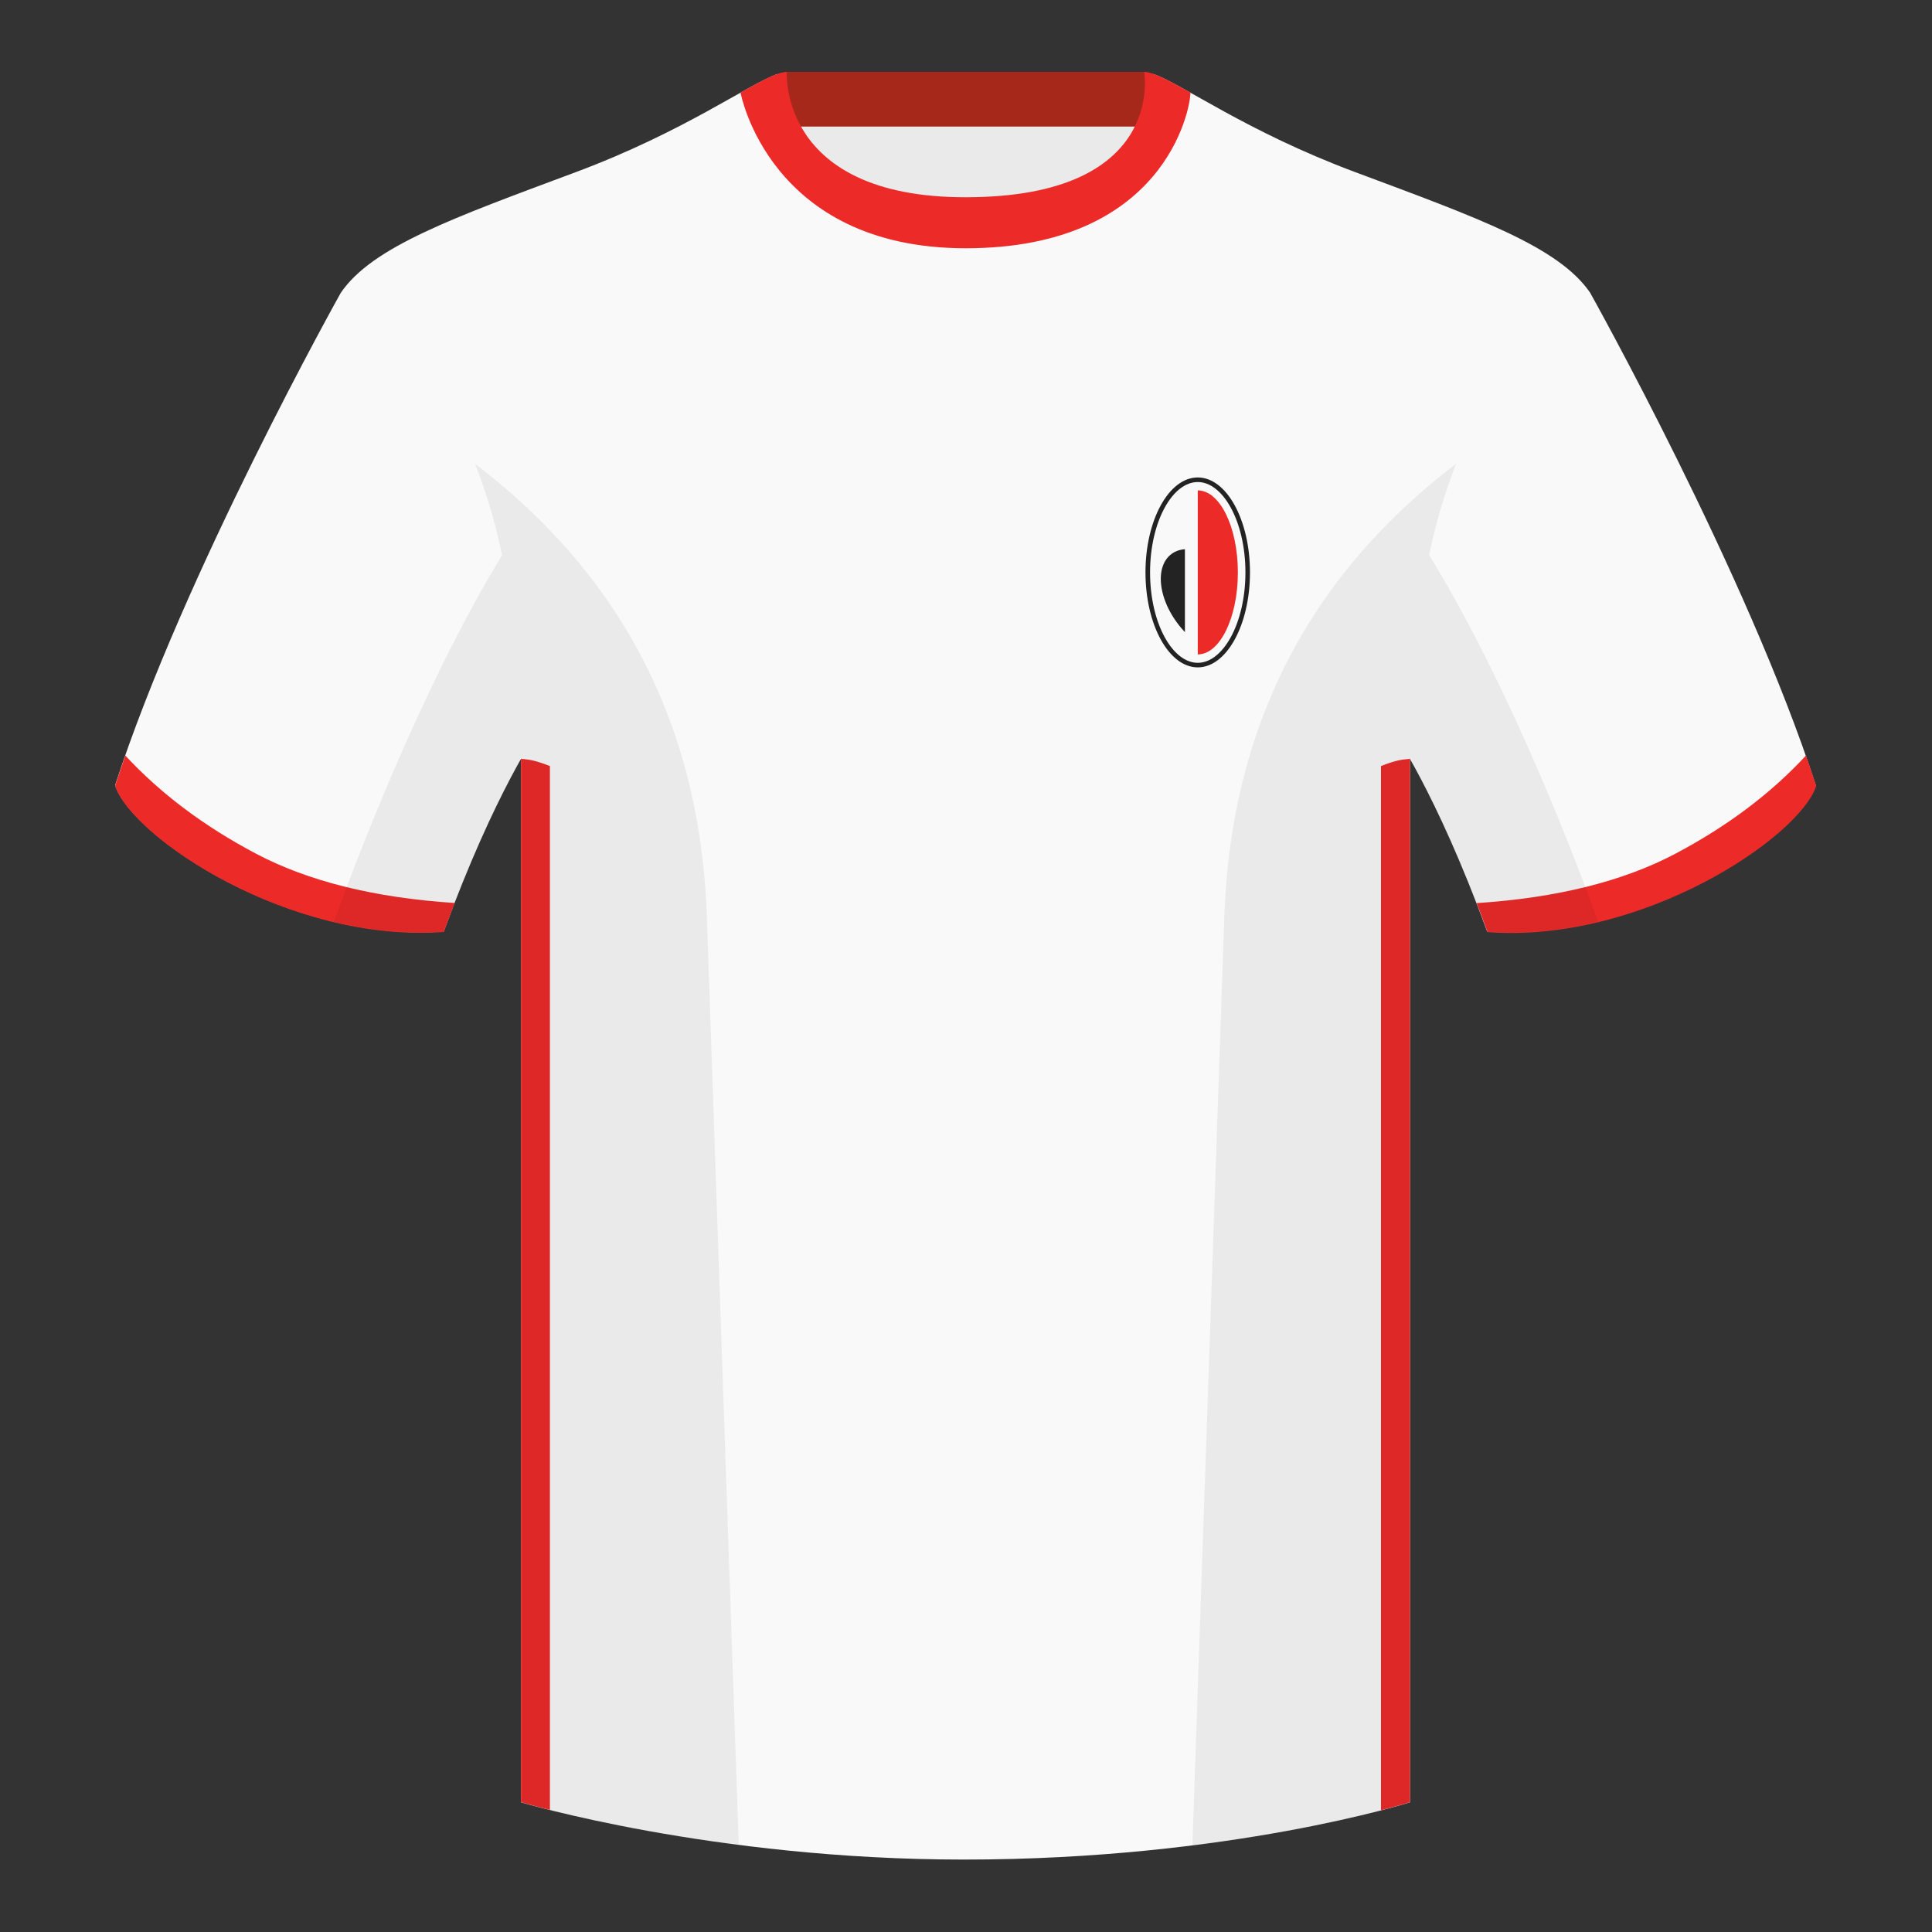
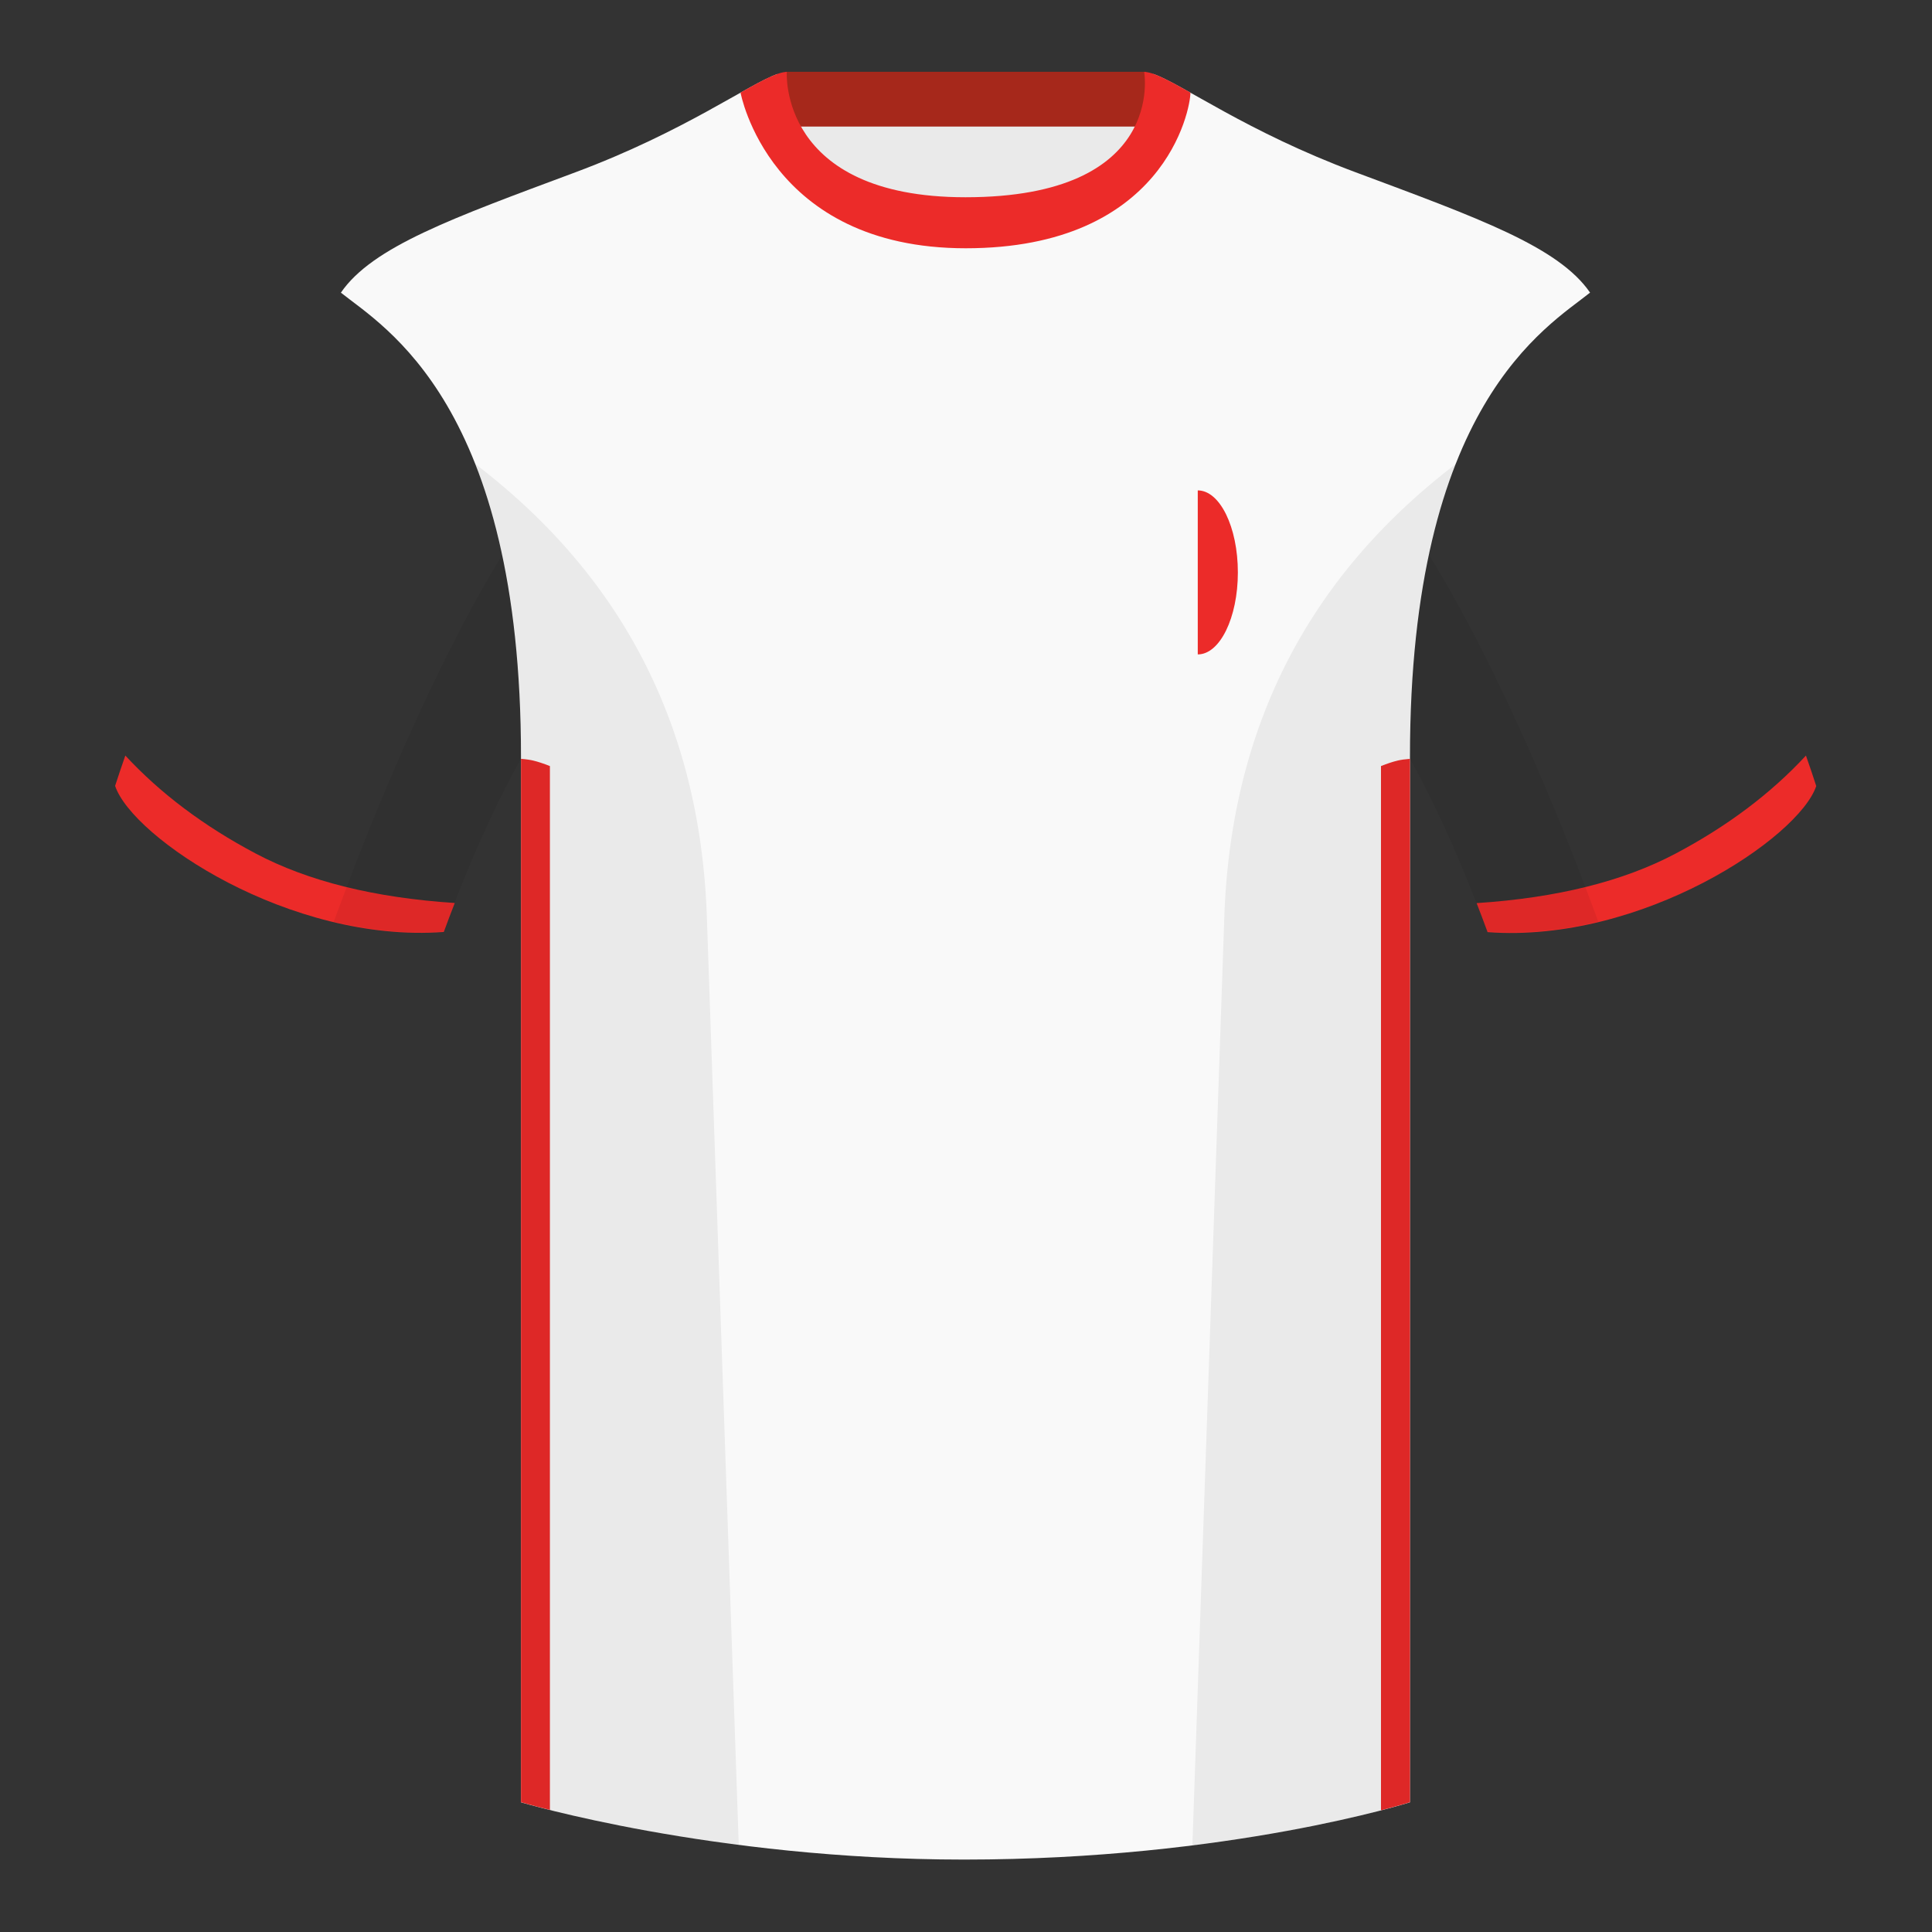
<svg xmlns="http://www.w3.org/2000/svg" width="501" height="501" fill="none">
  <rect width="100%" height="100%" fill="#333333" stroke="none" />
  <path fill="#EAEAEA" fill-rule="evenodd" d="M203.86 109.82h93.64v-87.3h-93.64v87.3Z" clip-rule="evenodd" />
  <path fill="#A6281B" fill-rule="evenodd" d="M203.72 32.82h93.46v-14.2h-93.46v14.2Z" clip-rule="evenodd" />
-   <path fill="#F9F9F9" fill-rule="evenodd" d="M88.4 75.88s-40.76 72.8-58.55 127.77c4.45 13.38 45.21 40.86 85.23 37.89 13.35-36.4 24.46-52 24.46-52s2.97-95.09-51.14-113.66Zm323.93 0s40.76 72.8 58.54 127.77c-4.44 13.38-45.2 40.86-85.23 37.89-13.34-36.4-24.46-52-24.46-52s-2.96-95.09 51.15-113.66Z" clip-rule="evenodd" />
  <path fill="#F9F9F9" fill-rule="evenodd" d="M250.36 58.33c-50.08 0-47.8-39.47-48.74-39.14-7.51 2.62-24.13 14.94-52.44 25.5-31.87 11.88-52.62 19.3-60.78 31.2 11.12 8.9 46.7 28.96 46.7 120.34v271.14s49.65 14.85 114.88 14.85c68.93 0 115.65-14.85 115.65-14.85V196.23c0-91.38 35.58-111.43 46.7-120.35-8.16-11.88-28.91-19.31-60.78-31.2-28.37-10.57-44.99-22.91-52.48-25.5-.93-.32 4.17 39.15-48.7 39.15Z" clip-rule="evenodd" />
  <path fill="#EC2B29" fill-rule="evenodd" d="M365.63 196.78v270.56s-2.61.83-7.52 2.1V198.65c1.66-.66 3.1-1.13 4.33-1.42.79-.2 1.85-.34 3.2-.45ZM142.6 469.34c-4.86-1.21-7.5-2-7.5-2V196.78c1.33.1 2.39.26 3.18.45 1.22.29 2.66.77 4.32 1.42v270.7Zm325.71-273.41c.94 2.66 1.83 5.3 2.67 7.9-4.45 13.37-45.21 40.85-85.23 37.88-.96-2.61-1.9-5.12-2.84-7.52 20.8-1.36 38-5.64 51.6-12.84 13.42-7.1 24.7-15.58 33.8-25.42Zm-435.81 0c9.1 9.82 20.36 18.29 33.78 25.39 13.6 7.2 30.82 11.48 51.64 12.84-.94 2.4-1.88 4.9-2.84 7.51-40.02 2.98-80.79-24.5-85.23-37.88.84-2.59 1.72-5.21 2.65-7.86ZM250.43 64.38c51.47 0 58.27-35.9 58.27-40.38-5.77-3.24-9.72-5.35-12-5.35 0 0 5.88 32.5-46.34 32.5-48.52 0-46.33-32.5-46.33-32.5-2.28 0-6.24 2.1-12 5.35 0 0 7.36 40.38 58.4 40.38Z" clip-rule="evenodd" />
-   <path fill="#232323" fill-rule="evenodd" d="M319.14 165.28c2.34-4.25 3.82-10.2 3.82-16.84 0-6.64-1.48-12.6-3.82-16.84-2.37-4.3-5.44-6.6-8.54-6.6-3.12 0-6.19 2.3-8.55 6.6-2.34 4.25-3.82 10.2-3.82 16.84 0 6.64 1.48 12.59 3.82 16.84 2.36 4.29 5.44 6.6 8.55 6.6 3.1 0 6.17-2.31 8.54-6.6Zm-8.54 7.78c7.48 0 13.54-11.02 13.54-24.62 0-13.6-6.06-24.63-13.54-24.63-7.49 0-13.56 11.03-13.56 24.63s6.07 24.62 13.56 24.62Z" clip-rule="evenodd" />
  <path fill="#EC2B29" fill-rule="evenodd" d="M310.6 169.7c5.74 0 10.4-9.51 10.4-21.26 0-11.75-4.66-21.27-10.4-21.27v42.54Z" clip-rule="evenodd" />
-   <path fill="#232323" fill-rule="evenodd" d="M307.27 142.42c-1.33.1-2.54.52-3.56 1.3-4.2 3.23-3.4 11.33 1.79 18.11a24.8 24.8 0 0 0 1.77 2.08v-21.49Z" clip-rule="evenodd" />
  <path fill="#000" fill-opacity=".06" fill-rule="evenodd" d="M414.43 238.95a93.8 93.8 0 0 1-28.8 2.59c-8.2-22.37-15.55-36.88-20-44.75v270.58s-21.1 6.7-55.87 11.1l-.55-.05 8.28-240.7c2.06-59.76 31.08-95.3 60.1-117.45a148.6 148.6 0 0 0-7 23.67c7.35 11.85 24.44 42.07 43.83 94.97l.01.04ZM191.57 478.42c-34.25-4.4-56.48-11.05-56.48-11.05V196.8c-4.46 7.86-11.81 22.38-20.01 44.74-9.63.72-19.3-.33-28.51-2.52l.02-.1c19.38-52.85 36.3-83.07 43.61-94.94a148.62 148.62 0 0 0-7-23.7c29 22.14 58.04 57.68 60.1 117.43l8.27 240.7v.01Z" clip-rule="evenodd" />
</svg>